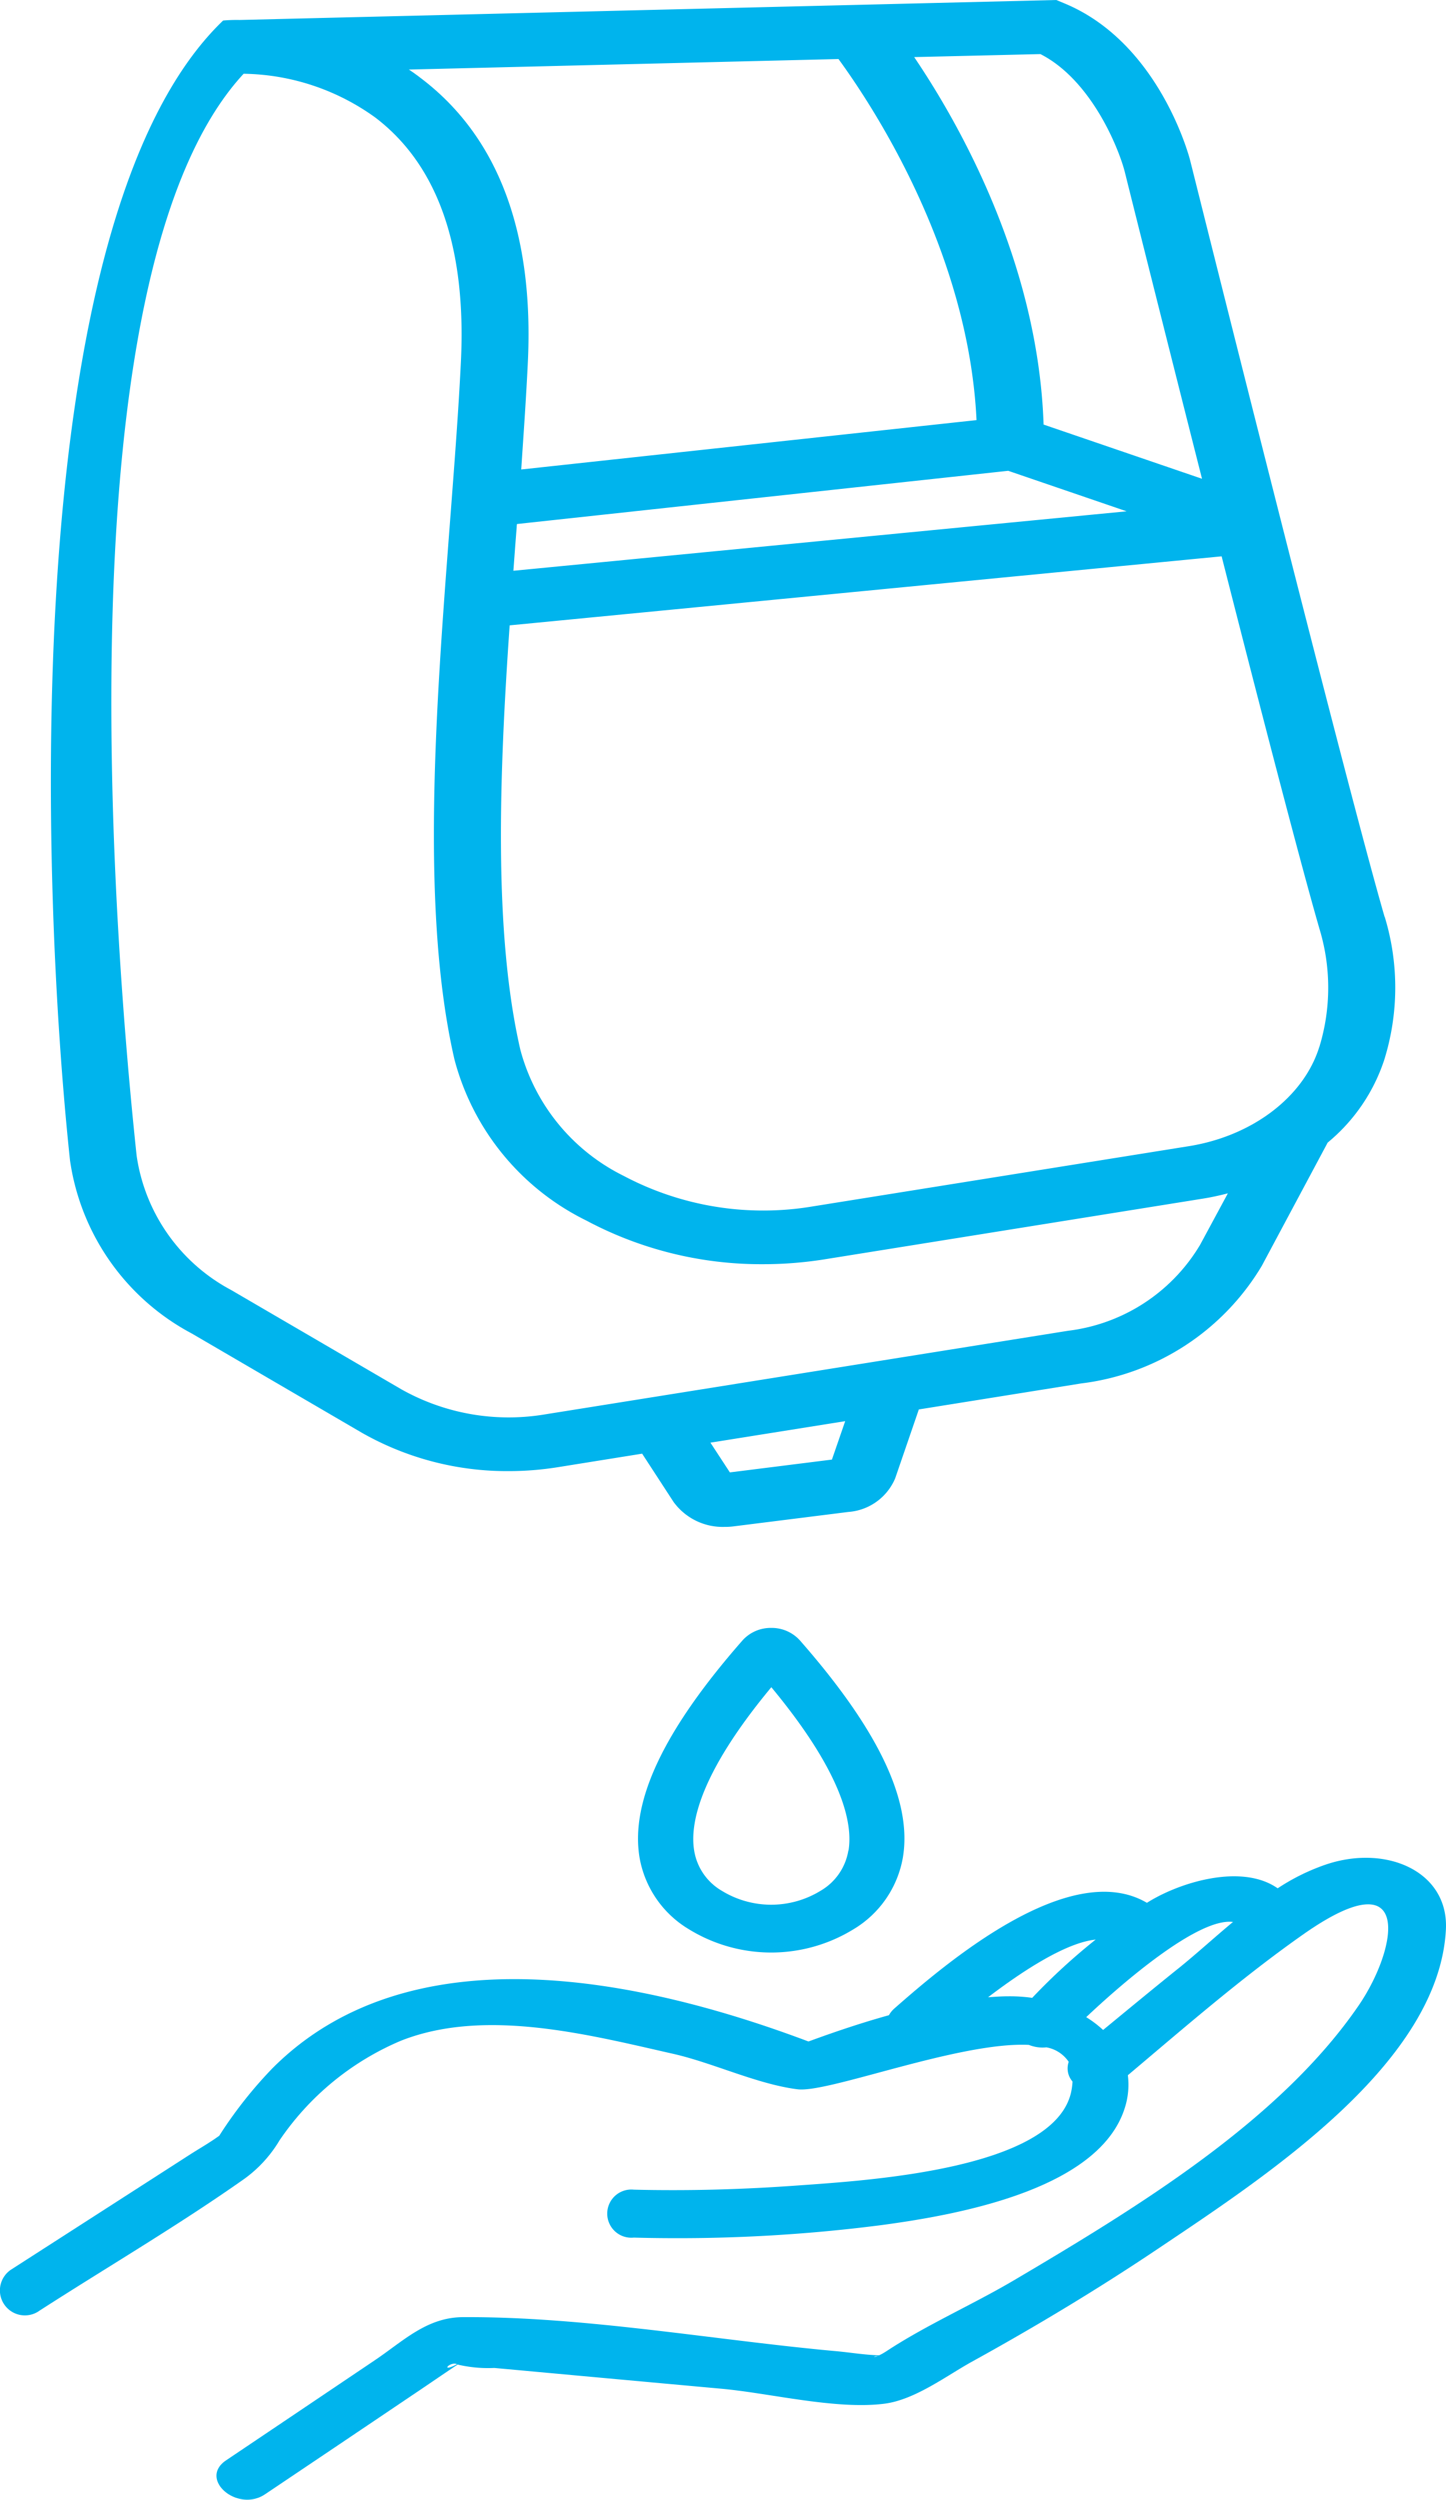
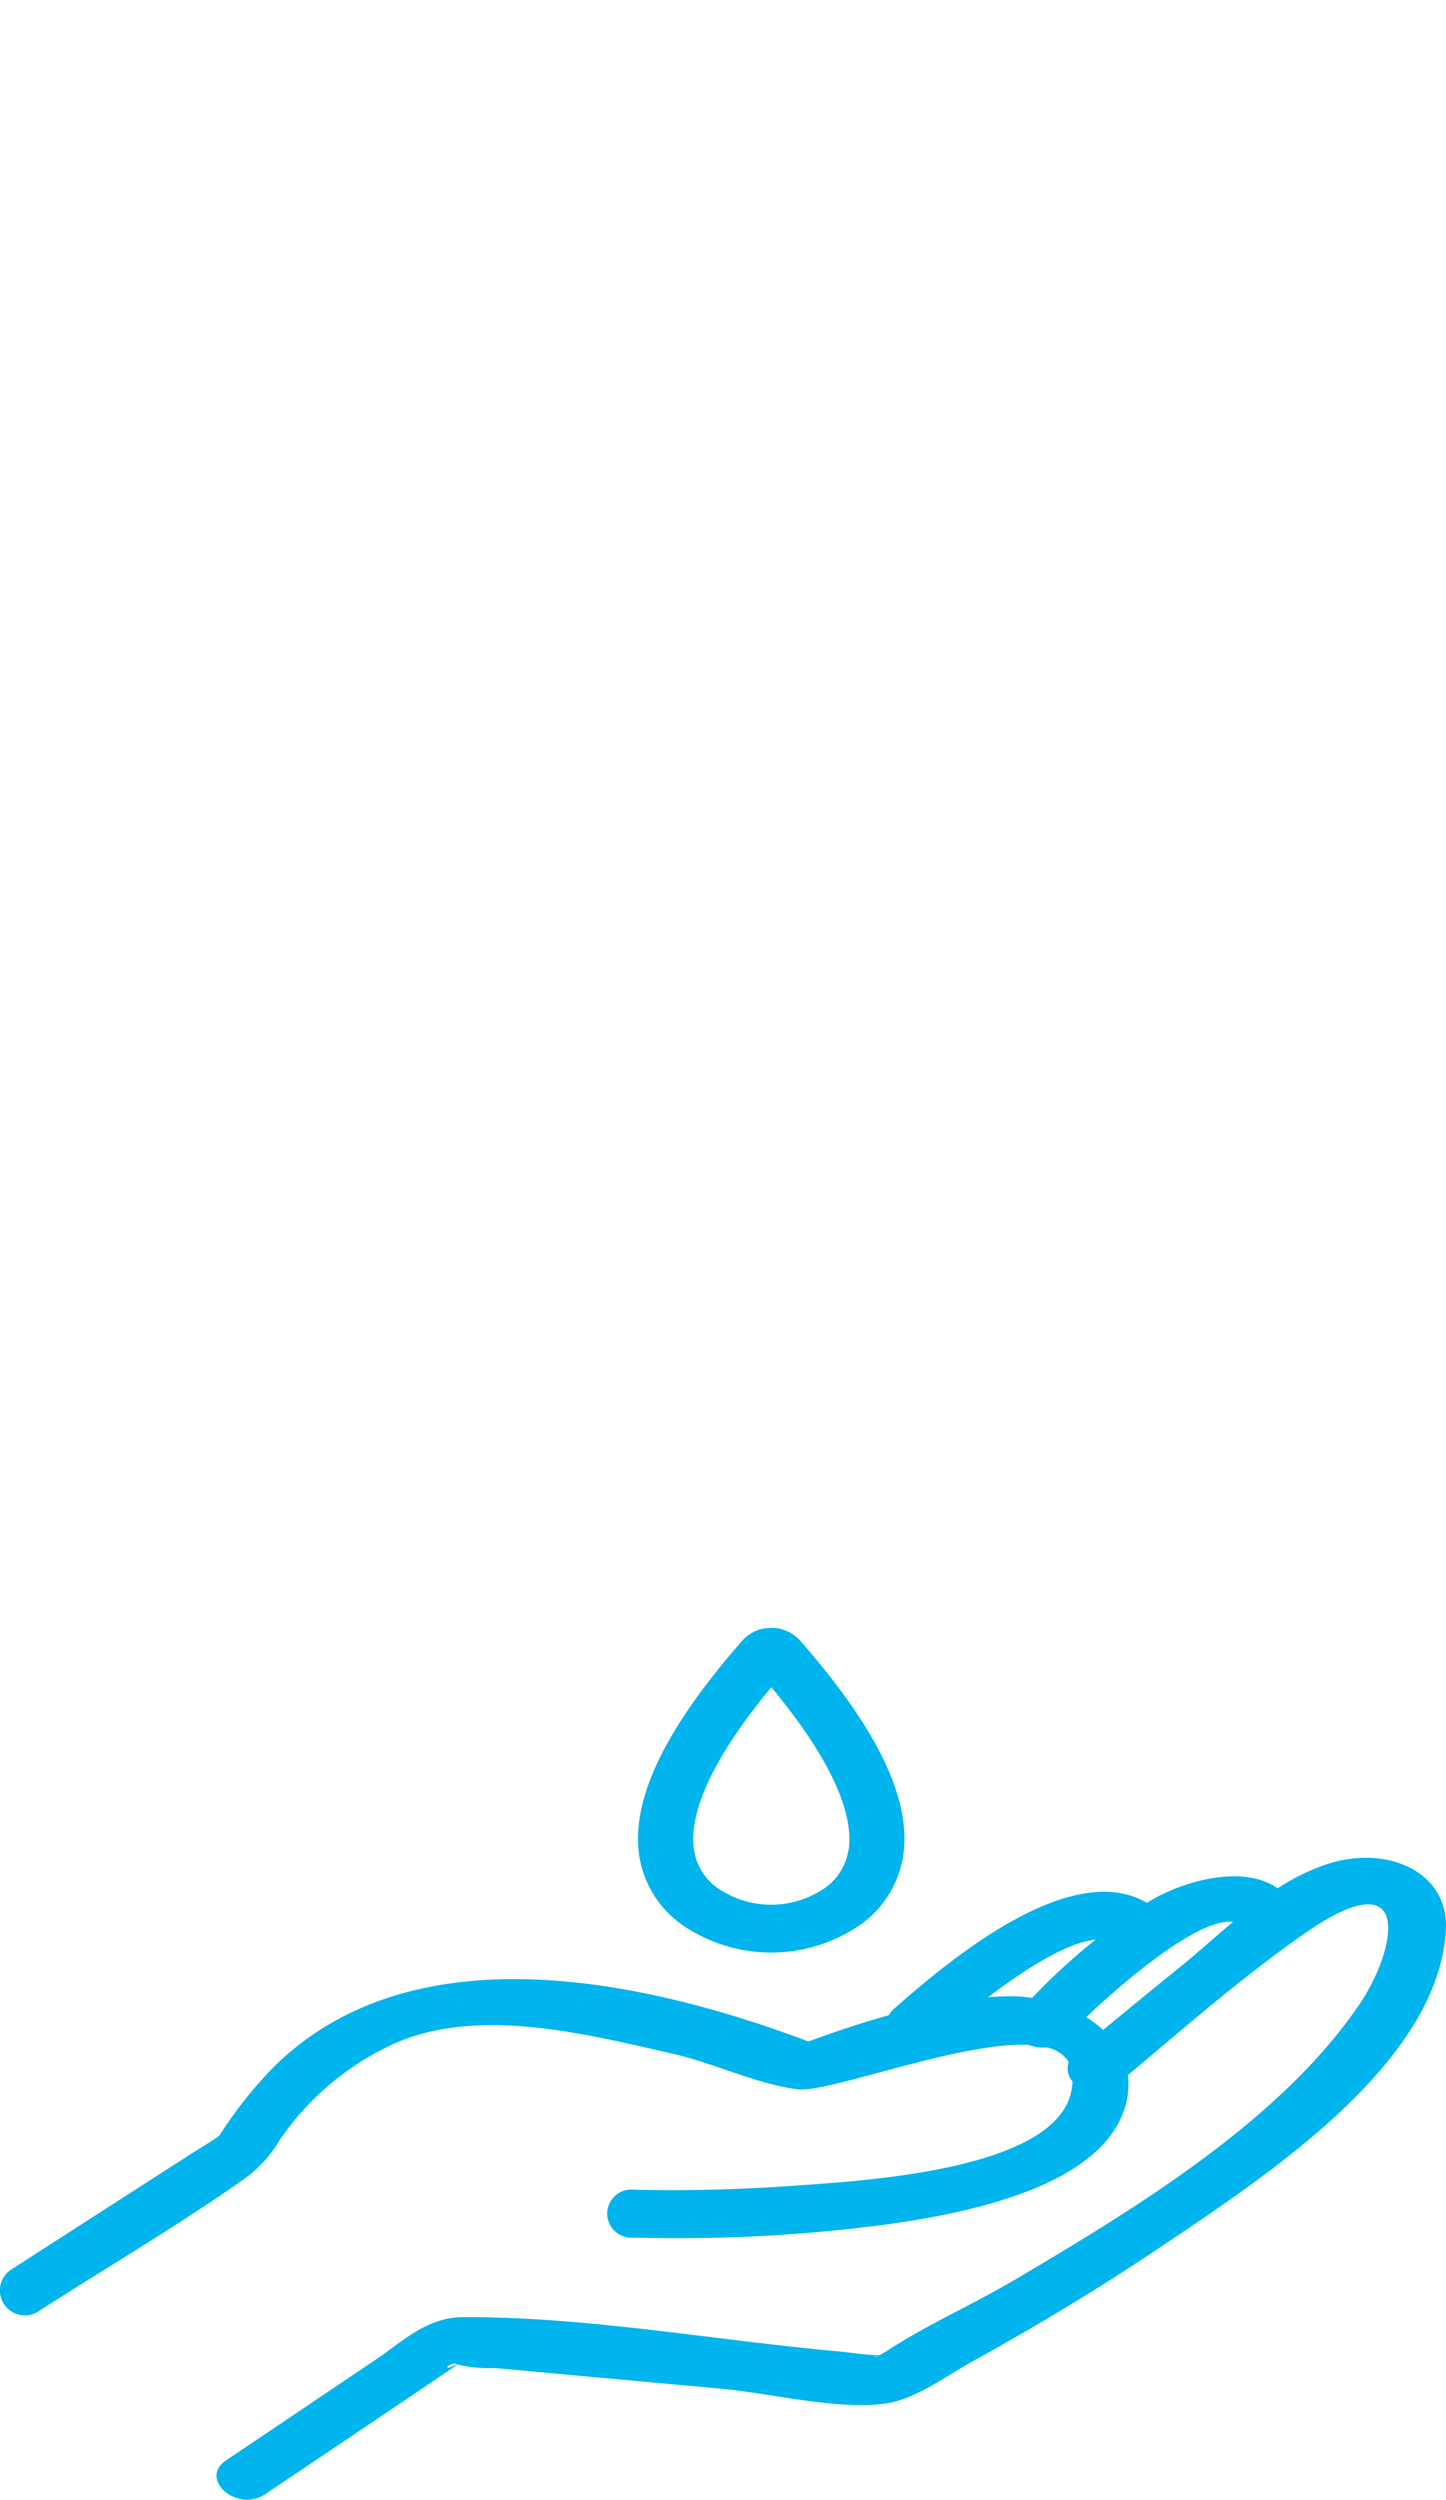
<svg xmlns="http://www.w3.org/2000/svg" width="67.7" height="117" viewBox="0 0 67.7 117">
  <g id="Grupo_1315" data-name="Grupo 1315" transform="translate(-199.214 -703.997)">
    <path id="Caminho_3247" data-name="Caminho 3247" d="M62.177,25.382a9.893,9.893,0,0,0-2.358,1.147c-1.667-1.17-4.563-.3-6.1.665l-.021.014c-3.64-2.139-9.511,2.914-11.822,4.943a1.2,1.2,0,0,0-.258.317c-1.292.358-2.553.785-3.766,1.23-8.034-3.024-18.706-5.158-25.1,1.257a20.17,20.17,0,0,0-2.395,3.011l-.09.142c-.438.321-.934.6-1.393.895Q4.713,41.68.554,44.353a1.169,1.169,0,1,0,1.3,1.941c3.186-2.051,6.515-4,9.6-6.177a6.013,6.013,0,0,0,1.635-1.794,12.961,12.961,0,0,1,5.676-4.658c3.93-1.556,8.778-.289,12.75.61,1.867.422,3.935,1.423,5.829,1.661,1.445.179,7.57-2.235,10.825-2.079a1.715,1.715,0,0,0,.823.115,1.6,1.6,0,0,1,1.044.679.935.935,0,0,0,.179.922,3.031,3.031,0,0,1-.084.569c-.9,3.543-9.474,4.057-12.718,4.291-2.569.188-5.159.266-7.739.2a1.128,1.128,0,1,0,0,2.244,74.785,74.785,0,0,0,11.473-.569c3.872-.509,10.677-1.762,11.6-5.815a3.545,3.545,0,0,0,.058-1.216c2.664-2.244,5.328-4.566,8.208-6.59,5.212-3.662,4.415.67,2.6,3.323-3.677,5.369-10.265,9.394-16.1,12.841-1.947,1.152-4.13,2.106-6,3.336a2.706,2.706,0,0,1-.353.2c-.665-.018-1.35-.133-2-.193C33.444,47.676,27.42,46.57,21.675,46.6c-1.709.009-2.806,1.134-4.157,2.038q-3.466,2.334-6.931,4.663c-1.314.881.528,2.464,1.825,1.588q3.466-2.327,6.931-4.663c.7-.468,1.393-.95,2.094-1.413l.021.014a6.2,6.2,0,0,0,1.683.151q5.317.489,10.635.973c2.279.207,5.354.991,7.638.7,1.435-.188,2.9-1.308,4.088-1.964,3.028-1.67,5.977-3.446,8.815-5.356,5.106-3.424,13.045-8.651,13.378-14.864.142-2.68-2.7-3.983-5.518-3.084M48.32,31.655a7.369,7.369,0,0,0-1.1-.073c-.322,0-.638.023-.96.046,1.635-1.244,3.645-2.556,5.038-2.7a28.924,28.924,0,0,0-2.975,2.731m6.831-1.368c-1.176.945-2.342,1.909-3.508,2.868a5.091,5.091,0,0,0-.791-.6c1.73-1.634,5.254-4.667,6.873-4.456-.9.748-1.746,1.524-2.574,2.189M21.4,48.8c-.823.436-.348-.142,0,0m19.708-.39c-.237.1-.243.032,0,0m-5-34.07h0a1.783,1.783,0,0,0-1.335.574c-3.687,4.2-5.265,7.526-4.832,10.165a4.884,4.884,0,0,0,2.316,3.368,7.361,7.361,0,0,0,7.7,0,4.893,4.893,0,0,0,2.316-3.368c.438-2.643-1.145-5.966-4.832-10.165a1.783,1.783,0,0,0-1.335-.574m3.613,10.422a2.683,2.683,0,0,1-1.292,1.877,4.426,4.426,0,0,1-4.642,0A2.668,2.668,0,0,1,32.5,24.762c-.211-1.28.274-3.625,3.613-7.646,3.334,4.02,3.824,6.365,3.613,7.646" transform="translate(199.214 765.851)" fill="#00b4ed" />
-     <path id="Caminho_3248" data-name="Caminho 3248" d="M64.291,42.921c-1.928-6.657-9.025-35.1-9.1-35.391C55.138,7.3,53.716,1.972,49.277.149L48.919,0,10.685.935A7.306,7.306,0,0,0,9.91.961l.1,1.207L9.91.961C.257,10.222,1.372,41.488,2.742,54.314a10.934,10.934,0,0,0,5.7,8.1l7.968,4.649a13.747,13.747,0,0,0,6.879,1.793,14.6,14.6,0,0,0,2.268-.18l3.971-.637L31,70.3a2.846,2.846,0,0,0,2.4,1.166,2.919,2.919,0,0,0,.423-.026l5.361-.673a2.586,2.586,0,0,0,2.191-1.572l1.108-3.226,7.6-1.217a11.472,11.472,0,0,0,8.455-5.5l3.087-5.774a8.427,8.427,0,0,0,2.645-3.863,11.365,11.365,0,0,0,.026-6.7M48.176,2.532c2.357,1.2,3.645,4.346,3.946,5.5.032.134,1.691,6.775,3.619,14.377l-7.417-2.537c-.256-7.53-3.894-14-6.059-17.2Zm4.035,21.4L23.5,26.715c.051-.678.1-1.356.154-2.024a1.42,1.42,0,0,1,.013-.164l23-2.491ZM38.721,2.763c1.646,2.255,6.085,9.025,6.463,16.9L23.867,21.974c.115-1.716.231-3.375.307-4.952.307-6.138-1.39-10.643-5.035-13.386-.173-.134-.352-.262-.532-.38Zm-.307,65.553-4.778.6-.91-1.392,6.309-1.007ZM55.651,58.264a8.366,8.366,0,0,1-6.175,4.022L24.95,66.205a10.253,10.253,0,0,1-6.7-1.181L10.288,60.38A8.5,8.5,0,0,1,5.862,54.1C4.837,44.483,2.211,12.8,10.871,3.452A10.786,10.786,0,0,1,17.033,5.5c2.927,2.224,4.272,6.071,4.01,11.429-.115,2.368-.314,4.916-.519,7.612-.647,8.48-1.384,18.1.218,25.051a11.726,11.726,0,0,0,6.162,7.53,17.4,17.4,0,0,0,8.276,2.049,18.3,18.3,0,0,0,2.94-.236l17.615-2.825a12.042,12.042,0,0,0,1.217-.257Zm5.579-9.256c-.73,2.337-3.132,4.161-6.1,4.638l-17.615,2.82a13.965,13.965,0,0,1-8.859-1.433,9.237,9.237,0,0,1-4.83-5.9c-1.255-5.455-.993-12.8-.5-19.863l33.333-3.231c1.832,7.2,3.722,14.475,4.586,17.454a9.463,9.463,0,0,1-.013,5.517" transform="translate(199.75 703.997)" fill="#00b4ed" />
  </g>
</svg>